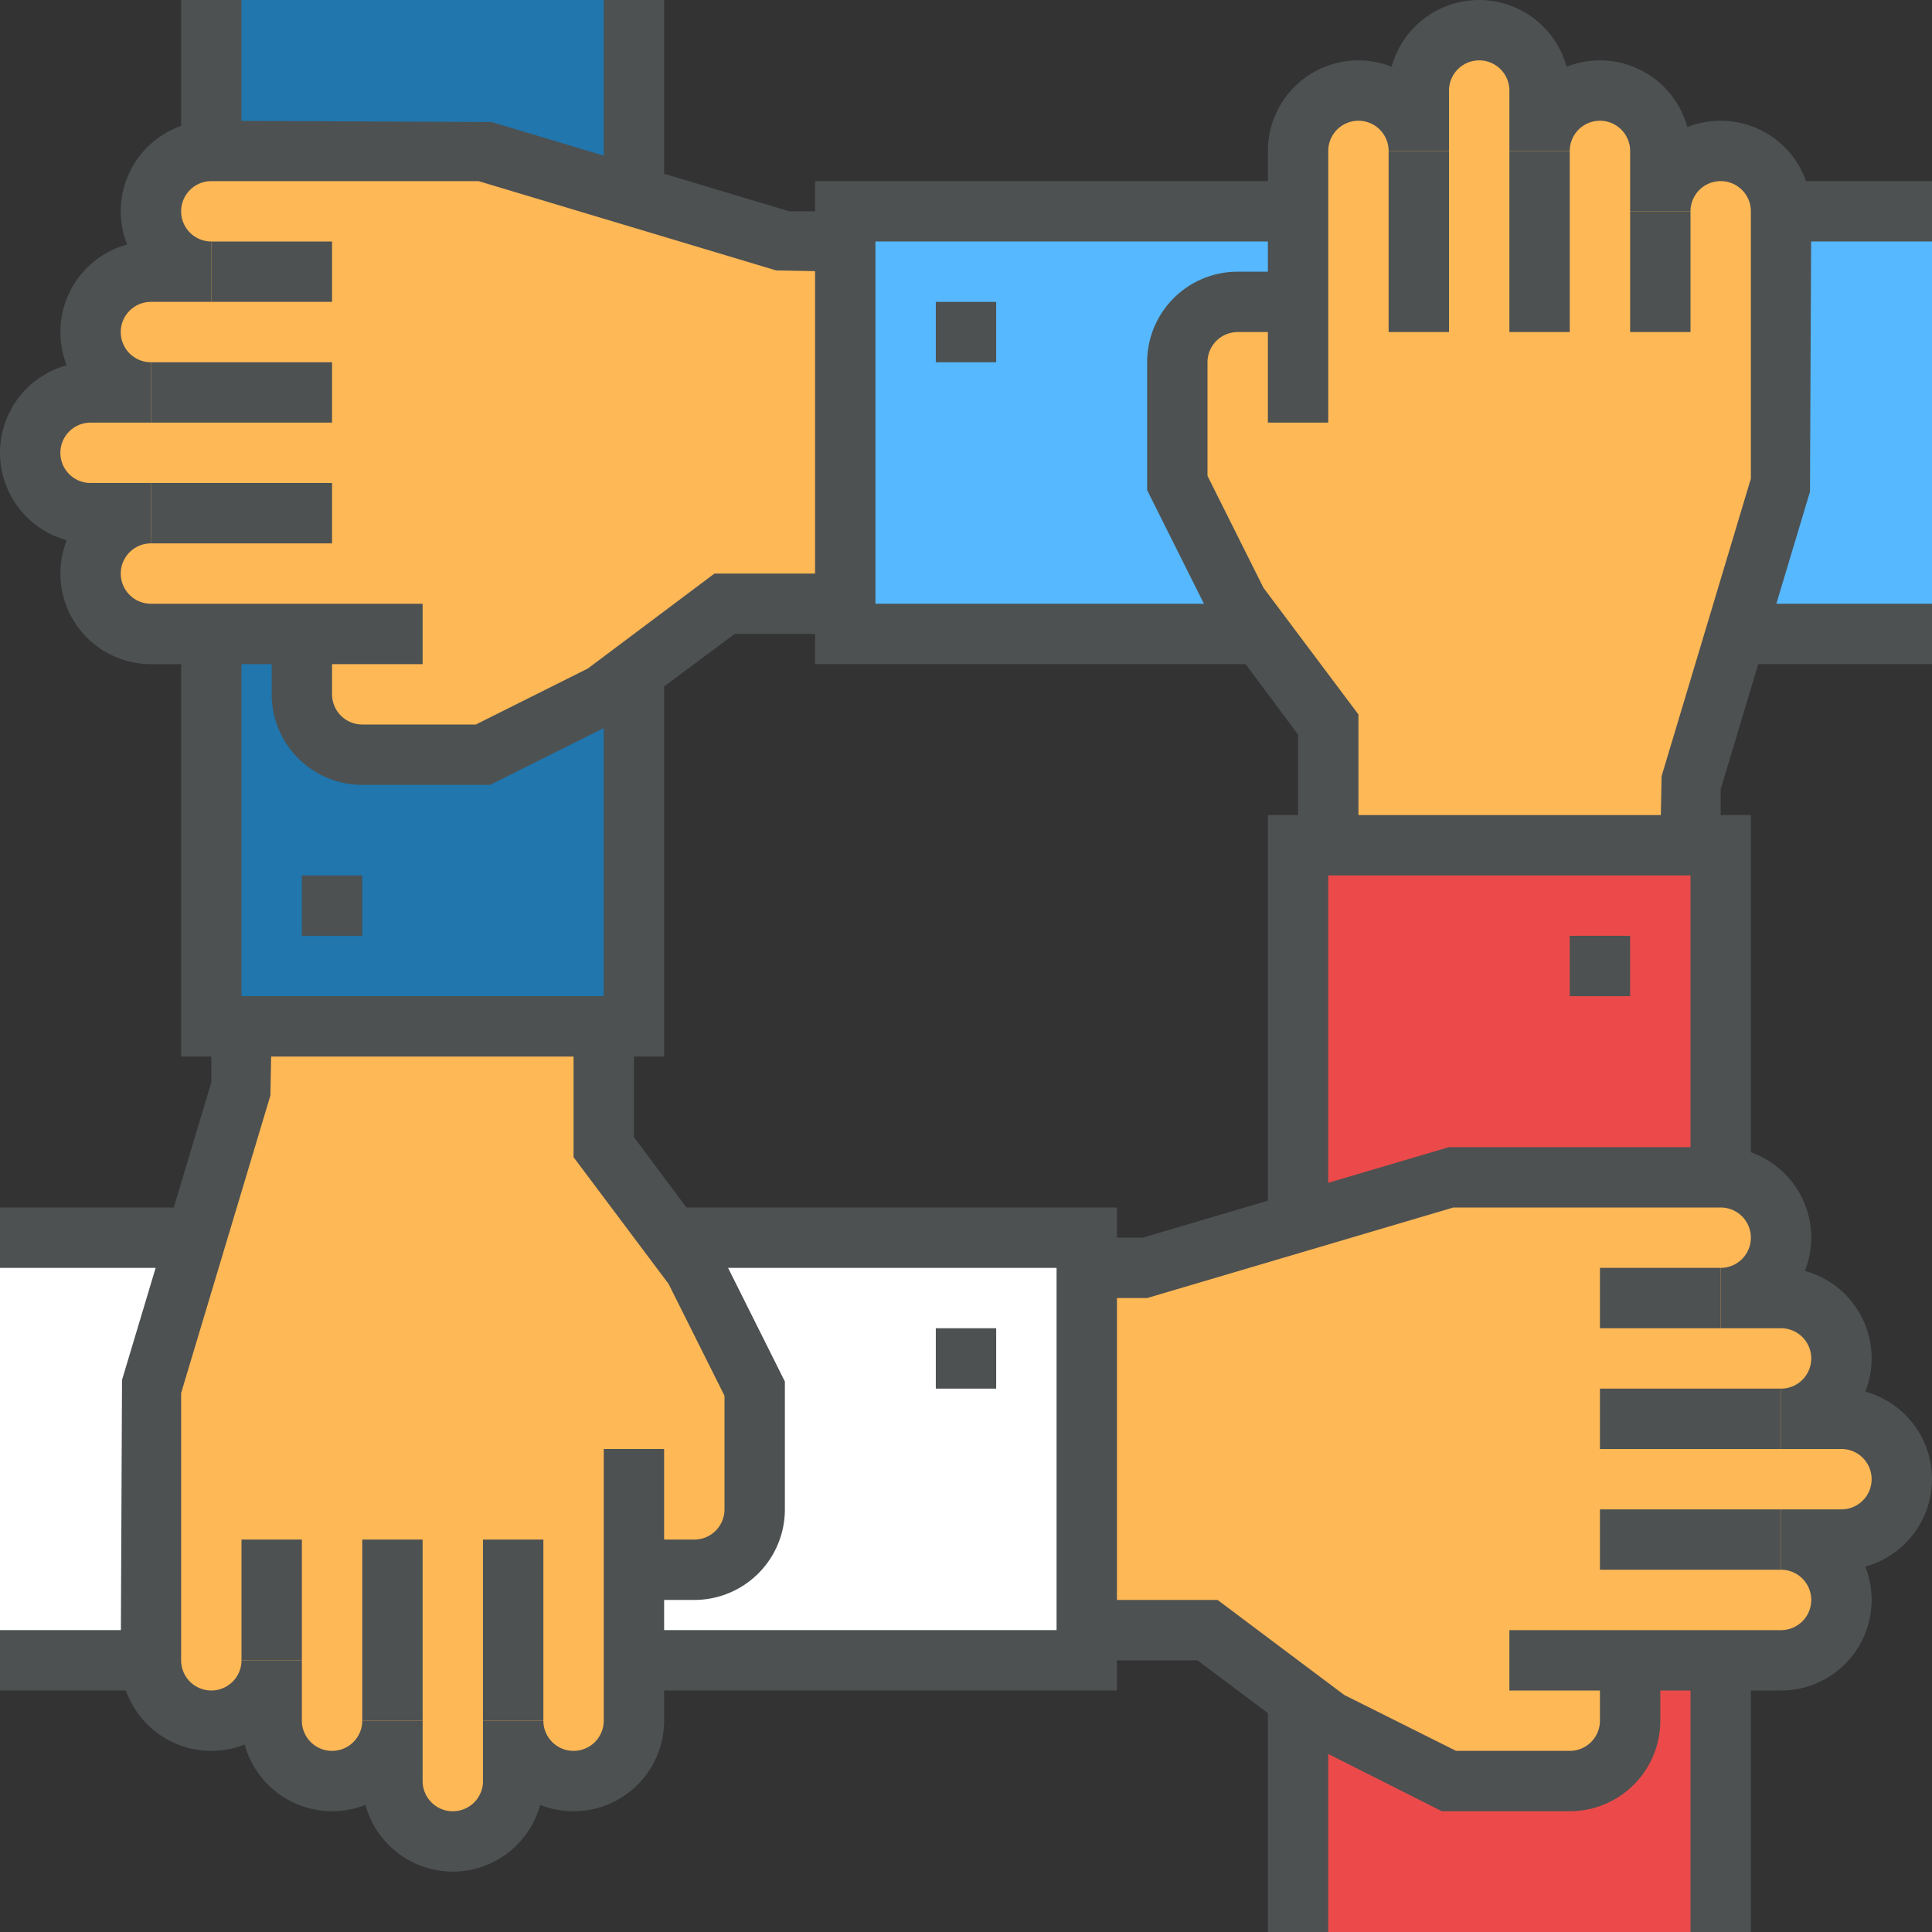
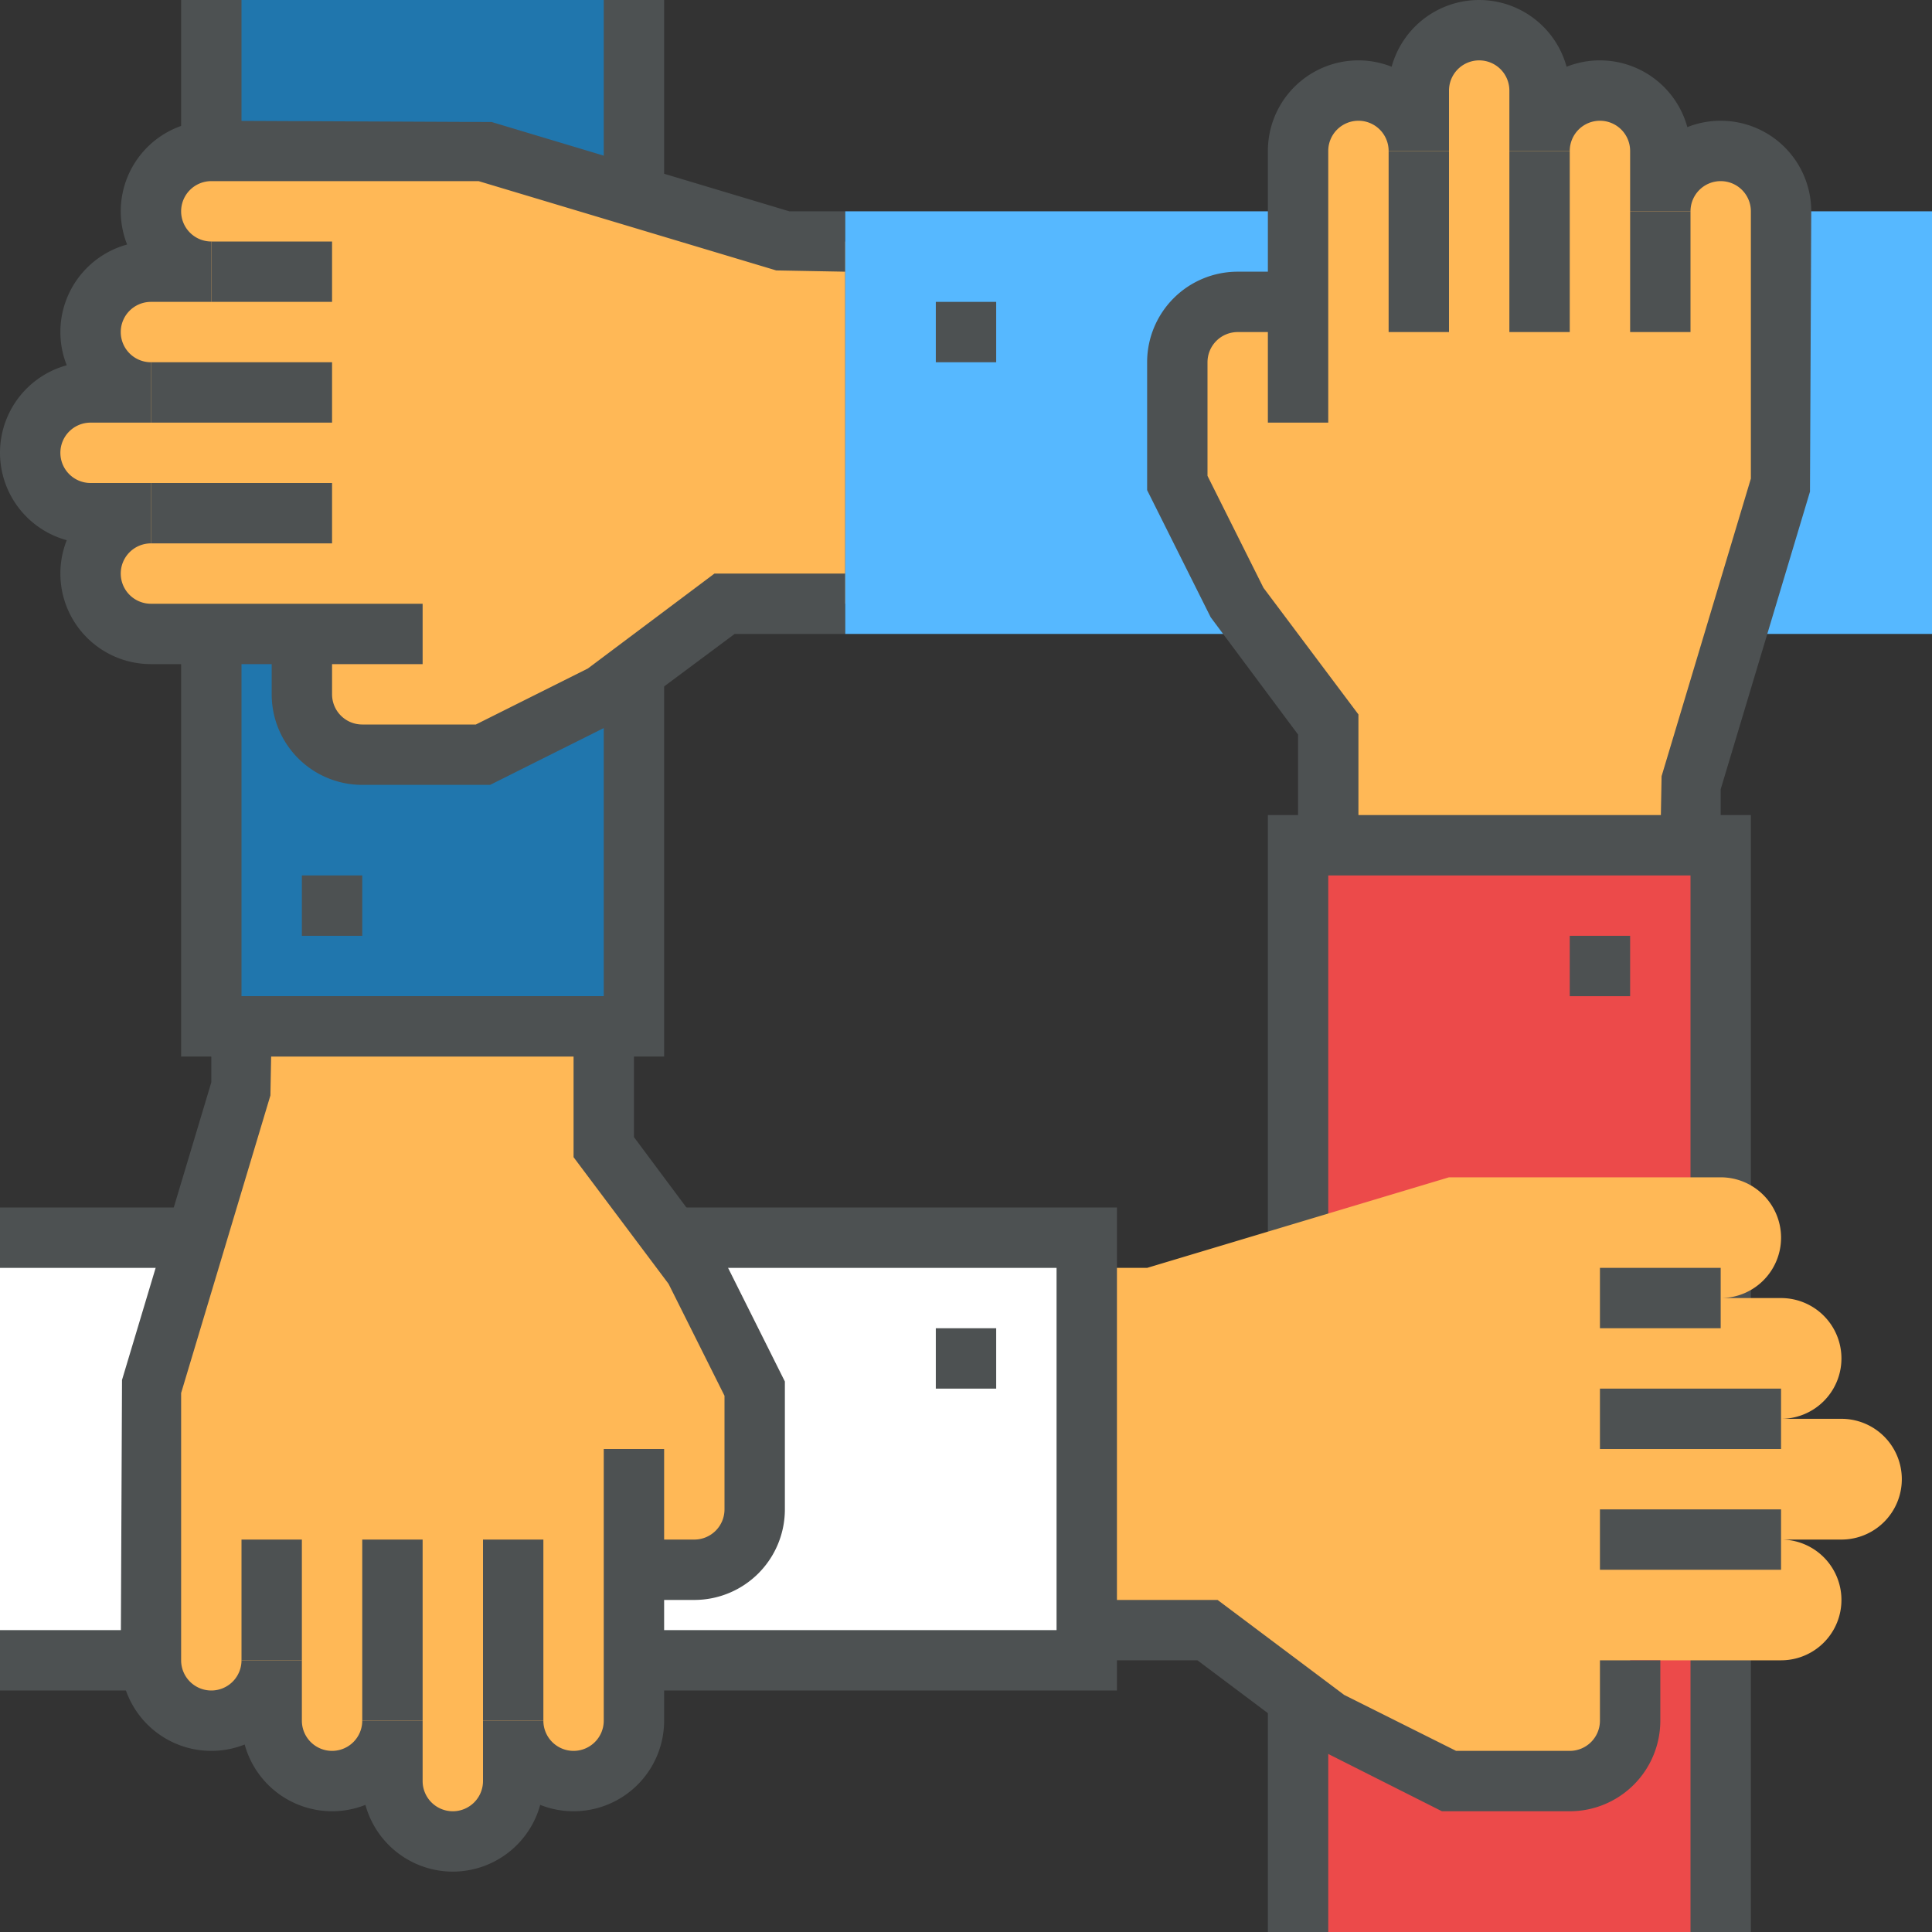
<svg xmlns="http://www.w3.org/2000/svg" viewBox="0 0 64 64">
  <rect x="0" y="0" width="64" height="64" fill="#333333" stroke="none" />
  <defs>
    <style>.c{fill:#4d5152}.e{fill:#ffb856}</style>
    <clipPath id="a">
      <path d="M0-64h64V0H0z" fill="none" />
    </clipPath>
  </defs>
  <path d="M7 34h14V0H7z" fill="#2076ad" />
  <path class="c" d="M20 0v33H8V0H6v35h16V0z" />
  <path class="c" d="M12 31h-2v-2h2z" />
  <g clip-path="url(#a)" transform="translate(0 64)">
    <path class="e" d="M28-56h-2l-10-3H7a2 2 0 0 0-2 2 2 2 0 0 0 2 2H5a2 2 0 0 0-2 2 2 2 0 0 0 2 2H3a2 2 0 0 0-2 2 2 2 0 0 0 2 2h2a2 2 0 0 0-2 2 2 2 0 0 0 2 2h5v2a2 2 0 0 0 2 2h4l4-2 4-3h4z" />
    <path class="c" d="M14-42H5a3 3 0 0 1-3-3 2.985 2.985 0 0 1 .211-1.105A3.005 3.005 0 0 1 0-49a3.005 3.005 0 0 1 2.211-2.9A2.985 2.985 0 0 1 2-53a3.005 3.005 0 0 1 2.211-2.9A2.985 2.985 0 0 1 4-57a3 3 0 0 1 3-3l9.287.042L26.147-57H28v2l-2.287-.042L15.853-58H7a1 1 0 0 0-1 1 1 1 0 0 0 1 1v2H5a1 1 0 0 0-1 1 1 1 0 0 0 1 1v2H3a1 1 0 0 0-1 1 1 1 0 0 0 1 1h2v2a1 1 0 0 0-1 1 1 1 0 0 0 1 1h9z" />
    <path class="c" d="M11-46H5v-2h6zM11-50H5v-2h6zM11-54H7v-2h4zM16.236-38H12a3 3 0 0 1-3-3v-2h2v2a1 1 0 0 0 1 1h3.764l3.708-1.854L23.667-45H28v2h-3.664l-3.889 2.895z" />
    <path d="M64-43H28v-14h36z" fill="#56b8ff" />
-     <path class="c" d="M64-42H27v-16h37v2H29v12h35z" />
    <path class="c" d="M33-52h-2v-2h2z" />
    <path class="e" d="M56-36v-2l3-10v-9a2 2 0 0 0-2-2 2 2 0 0 0-2 2v-2a2 2 0 0 0-2-2 2 2 0 0 0-2 2v-2a2 2 0 0 0-2-2 2 2 0 0 0-2 2v2a2 2 0 0 0-2-2 2 2 0 0 0-2 2v5h-2a2 2 0 0 0-2 2v4l2 4 3 4v4z" />
    <path class="c" d="M57-36h-2l.042-2.287L58-48.146V-57a1 1 0 0 0-1-1 1 1 0 0 0-1 1h-2v-2a1 1 0 0 0-1-1 1 1 0 0 0-1 1h-2v-2a1 1 0 0 0-1-1 1 1 0 0 0-1 1v2h-2a1 1 0 0 0-1-1 1 1 0 0 0-1 1v9h-2v-9a3 3 0 0 1 3-3 2.981 2.981 0 0 1 1.1.211A3.005 3.005 0 0 1 49-64a3.005 3.005 0 0 1 2.895 2.211A2.981 2.981 0 0 1 53-62a3.005 3.005 0 0 1 2.895 2.211A2.981 2.981 0 0 1 57-60a3 3 0 0 1 3 3l-.042 9.287L57-37.854z" />
    <path class="c" d="M48-53h-2v-6h2zM52-53h-2v-6h2zM56-53h-2v-4h2zM45-36h-2v-3.667l-2.895-3.886L38-47.764V-52a3 3 0 0 1 3-3h2v2h-2a1 1 0 0 0-1 1v3.764l1.854 3.708L45-40.333z" />
    <path d="M57 0H43v-36h14z" fill="#ec4a4a" />
    <path class="c" d="M58 0h-2v-35H44V0h-2v-37h16z" />
    <path class="c" d="M54-31h-2v-2h2z" />
    <path class="e" d="M36-22h2l10-3h9a2 2 0 0 1 2 2 2 2 0 0 1-2 2h2a2 2 0 0 1 0 4h2a2 2 0 0 1 0 4h-2a2 2 0 0 1 0 4h-5v2a2 2 0 0 1-2 2h-4l-4-2-4-3h-4z" />
-     <path class="c" d="M59-8h-9v-2h9a1 1 0 0 0 1-1 1 1 0 0 0-1-1v-2h2a1 1 0 0 0 1-1 1 1 0 0 0-1-1h-2v-2a1 1 0 0 0 1-1 1 1 0 0 0-1-1h-2v-2a1 1 0 0 0 1-1 1 1 0 0 0-1-1h-8.853L38-21h-2v-2h1.853L48-26h9a3 3 0 0 1 3 3 2.965 2.965 0 0 1-.211 1.1A3.005 3.005 0 0 1 62-19a2.965 2.965 0 0 1-.211 1.1A3.005 3.005 0 0 1 64-15a3.005 3.005 0 0 1-2.211 2.895A2.965 2.965 0 0 1 62-11a3 3 0 0 1-3 3" />
    <path class="c" d="M59-12h-6v-2h6zM59-16h-6v-2h6zM57-20h-4v-2h4zM52-4h-4.235L43.4-6.2 39.666-9H36v-2h4.334l4.193 3.146L48.235-6H52a1 1 0 0 0 1-1v-2h2v2a3 3 0 0 1-3 3" />
    <path d="M0-9h36v-14H0z" fill="#fff" />
    <path class="c" d="M37-8H0v-2h35v-12H0v-2h37z" />
    <path class="c" d="M33-18h-2v-2h2z" />
    <path class="e" d="M8-30v2L5-18v9a2 2 0 0 0 2 2 2 2 0 0 0 2-2v2a2 2 0 0 0 4 0v2a2 2 0 0 0 4 0v-2a2 2 0 0 0 4 0v-5h2a2 2 0 0 0 2-2v-4l-2-4-3-4v-4z" />
    <path class="c" d="M15-2a3.006 3.006 0 0 1-2.895-2.211A2.985 2.985 0 0 1 11-4a3.006 3.006 0 0 1-2.895-2.211A2.985 2.985 0 0 1 7-6a3 3 0 0 1-3-3l.042-9.287L7-28.146V-30h2l-.042 2.287L6-17.854V-9a1 1 0 0 0 1 1 1 1 0 0 0 1-1h2v2a1 1 0 0 0 1 1 1 1 0 0 0 1-1h2v2a1 1 0 0 0 1 1 1 1 0 0 0 1-1v-2h2a1 1 0 0 0 1 1 1 1 0 0 0 1-1v-9h2v9a3 3 0 0 1-3 3 2.985 2.985 0 0 1-1.105-.211A3.006 3.006 0 0 1 15-2" />
    <path class="c" d="M18-7h-2v-6h2zM14-7h-2v-6h2zM10-9H8v-4h2zM23-11h-2v-2h2a1 1 0 0 0 1-1v-3.764l-1.854-3.708L19-25.667V-30h2v3.667l2.895 3.886L26-18.236V-14a3 3 0 0 1-3 3" />
    <path class="c" d="M21-29H7v-2h14z" />
  </g>
</svg>